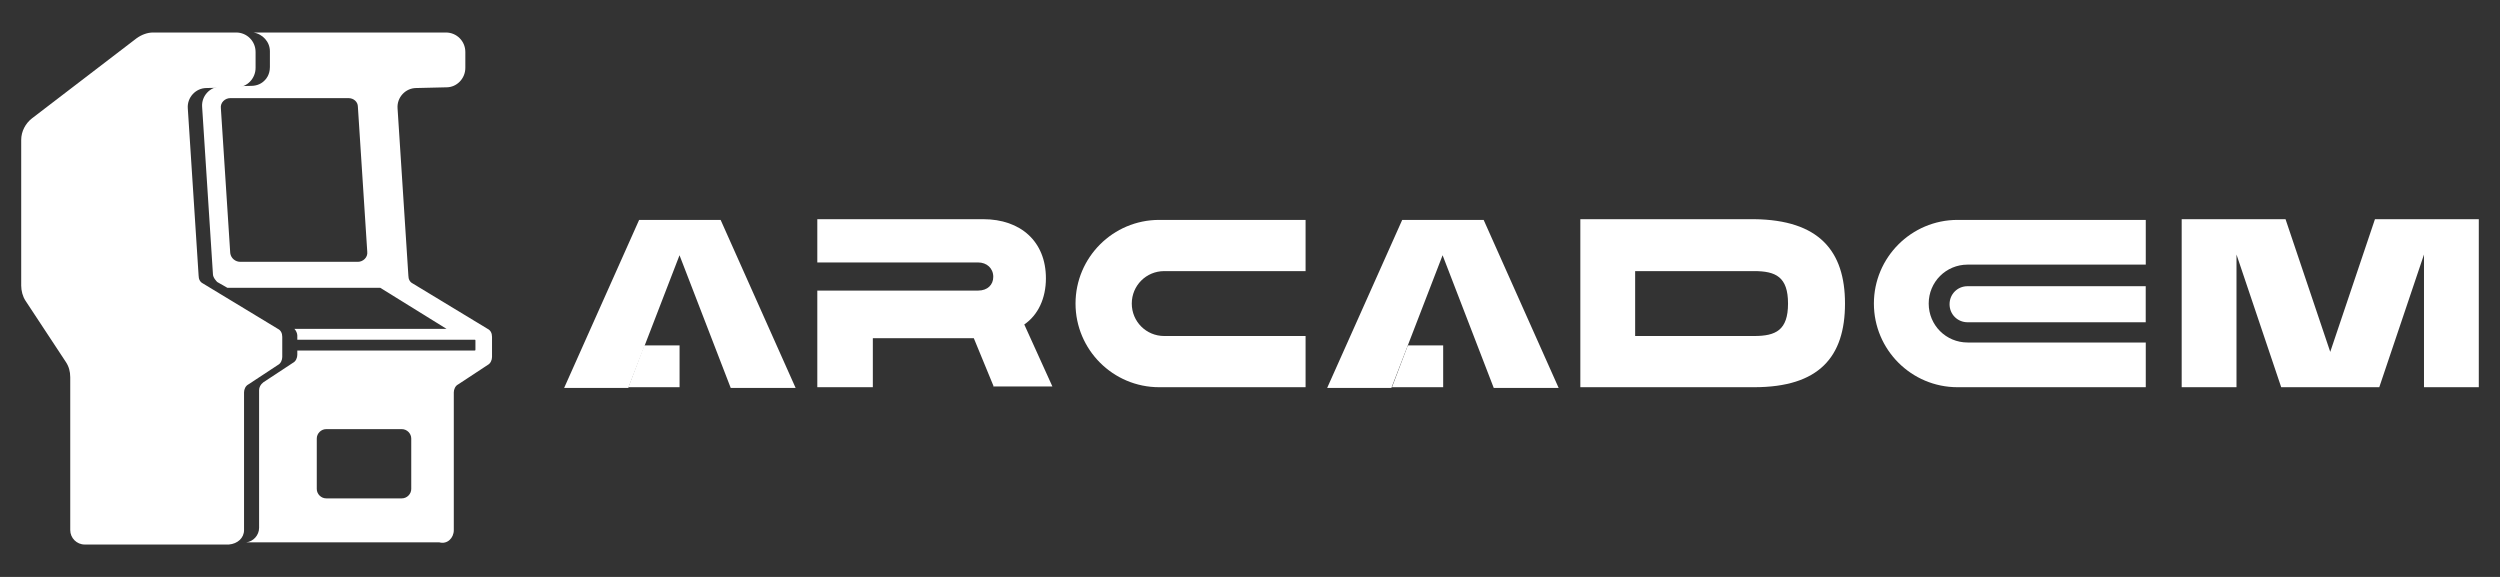
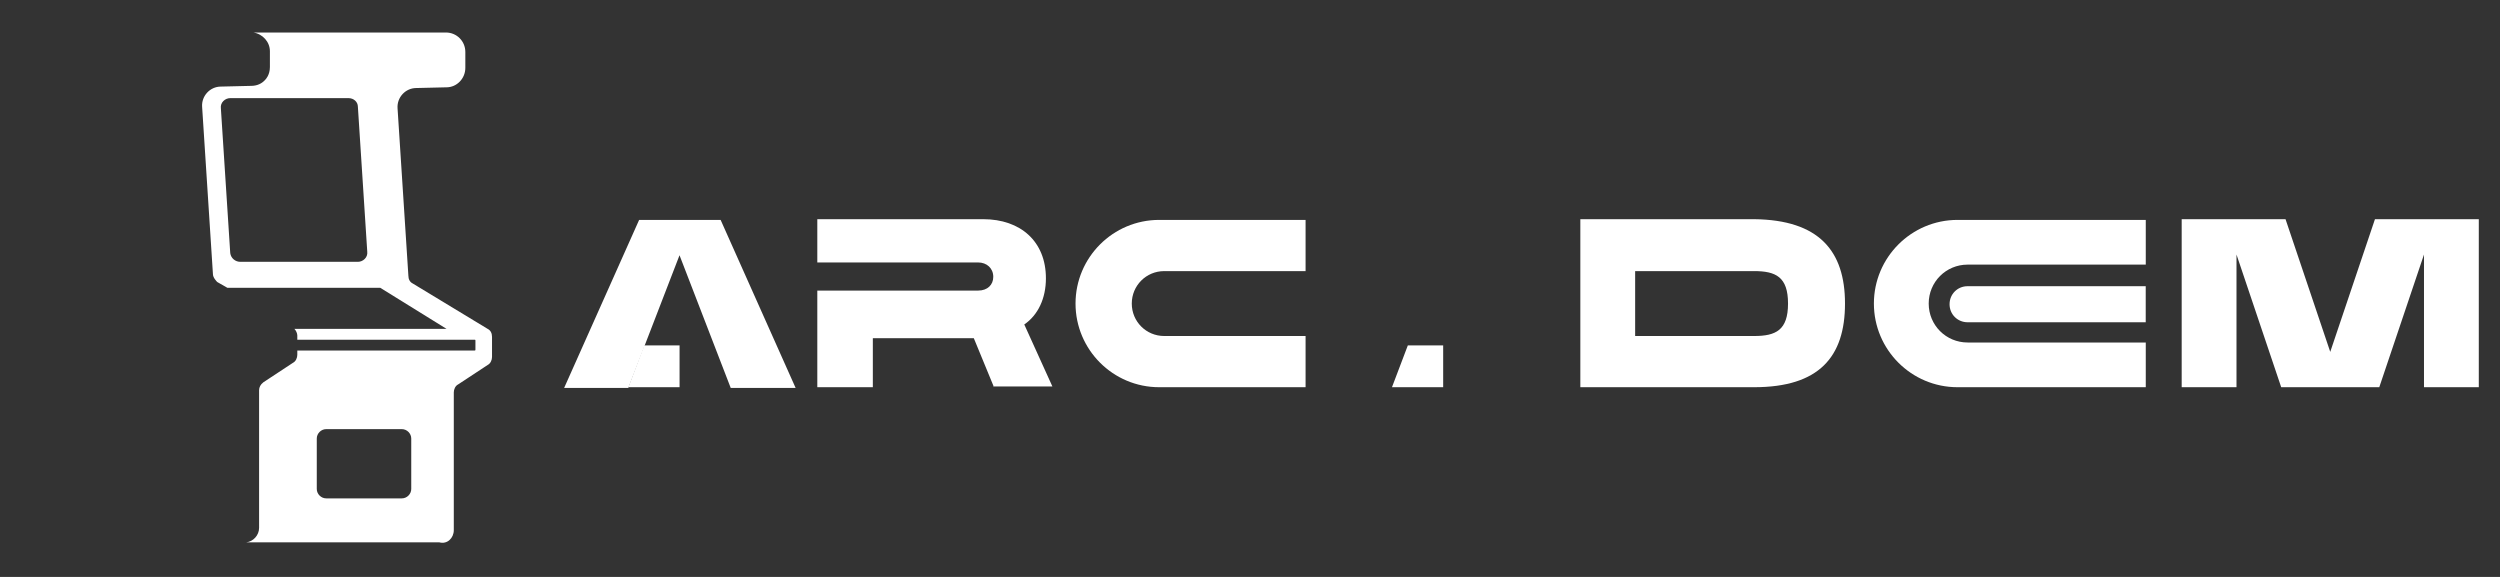
<svg xmlns="http://www.w3.org/2000/svg" width="52" height="12" viewBox="0 0 52 12" fill="none">
  <rect x="0" y="0" width="52" height="12" fill="#333333" stroke="none" />
  <path d="M20.675 8.054L20.255 7.034H18.155V8.054H17V6.044H20.345C20.54 6.044 20.66 5.924 20.66 5.759C20.66 5.579 20.525 5.459 20.345 5.459H17V4.559H20.45C21.23 4.559 21.755 5.024 21.755 5.789C21.755 6.209 21.59 6.554 21.305 6.749L21.89 8.039H20.675V8.054Z" fill="white" />
  <path d="M24.111 4.574H27.156V5.639H24.216C23.841 5.639 23.541 5.939 23.541 6.314C23.541 6.689 23.841 6.989 24.216 6.989H27.156V8.054H24.111C23.151 8.054 22.371 7.274 22.371 6.314C22.371 5.354 23.151 4.574 24.111 4.574Z" fill="white" />
  <path d="M38.376 6.314C38.376 7.424 37.836 8.054 36.486 8.054H32.871V4.559H36.486C37.836 4.574 38.376 5.219 38.376 6.314ZM37.191 6.314C37.191 5.759 36.936 5.639 36.486 5.639H34.011V6.989H36.486C36.936 6.989 37.191 6.869 37.191 6.314Z" fill="white" />
  <path d="M47.449 8.054L46.519 5.294V8.054H45.379V4.559H47.539L48.469 7.319L49.399 4.559H51.559V8.054H50.419V5.294L49.489 8.054H47.449Z" fill="white" />
  <path d="M44.632 5.519V4.574H40.717C39.757 4.574 38.977 5.354 38.977 6.314C38.977 7.274 39.757 8.054 40.717 8.054H44.632V7.124H40.927C40.477 7.124 40.117 6.764 40.117 6.314C40.117 5.864 40.477 5.504 40.927 5.504H44.632V5.519Z" fill="white" />
  <path d="M44.631 6.703V5.953H40.926C40.716 5.953 40.551 6.118 40.551 6.328C40.551 6.538 40.716 6.703 40.926 6.703H44.631Z" fill="white" />
  <path d="M14.989 4.574L16.549 8.069H15.199L14.134 5.309L13.069 8.069H11.734L13.294 4.574H14.989Z" fill="white" />
  <path d="M13.07 8.054H14.135V7.184H13.4L13.07 8.054Z" fill="white" />
-   <path d="M30.86 4.574L32.42 8.069H31.07L30.006 5.309L28.941 8.069H27.605L29.166 4.574H30.86Z" fill="white" />
  <path d="M28.953 8.054H30.018V7.184H29.283L28.953 8.054Z" fill="white" />
  <path d="M9.439 11.026V8.161C9.439 8.101 9.469 8.026 9.529 7.996L10.144 7.591C10.204 7.561 10.234 7.486 10.234 7.426V7.006C10.234 6.931 10.204 6.871 10.144 6.841L8.584 5.896C8.524 5.866 8.494 5.806 8.494 5.731L8.269 2.251C8.254 2.026 8.434 1.831 8.659 1.831L9.289 1.816C9.499 1.816 9.679 1.636 9.679 1.411V1.081C9.679 0.856 9.499 0.676 9.274 0.676H8.824H7.849H7.534C7.519 0.676 7.519 0.676 7.504 0.676H5.269C5.464 0.706 5.614 0.871 5.614 1.066V1.396C5.614 1.561 5.524 1.651 5.524 1.651C5.449 1.741 5.344 1.786 5.224 1.786L4.594 1.801C4.369 1.801 4.189 1.996 4.204 2.221L4.429 5.701C4.429 5.776 4.504 5.851 4.519 5.866L4.729 5.986H5.059H7.909L9.289 6.841H6.124C6.154 6.871 6.184 6.931 6.184 6.976V7.066H9.874C9.889 7.066 9.889 7.081 9.889 7.081V7.276C9.889 7.291 9.874 7.291 9.874 7.291H6.184V7.381C6.184 7.441 6.154 7.516 6.094 7.546L5.479 7.951C5.419 7.996 5.389 8.056 5.389 8.116V10.981C5.389 11.131 5.269 11.266 5.119 11.281H6.109C6.124 11.281 6.124 11.281 6.139 11.281H6.724H9.139C9.304 11.326 9.439 11.191 9.439 11.026ZM4.789 5.266L4.594 2.251C4.579 2.131 4.684 2.041 4.789 2.041H4.894H7.249C7.354 2.041 7.444 2.116 7.444 2.221L7.639 5.236C7.654 5.356 7.549 5.446 7.444 5.446H5.089H4.999C4.894 5.446 4.804 5.371 4.789 5.266ZM6.589 9.121C6.589 9.016 6.679 8.926 6.784 8.926H8.359C8.464 8.926 8.554 9.016 8.554 9.121V10.171C8.554 10.276 8.464 10.366 8.359 10.366H6.784C6.679 10.366 6.589 10.276 6.589 10.171V9.121Z" fill="white" />
-   <path d="M5.076 11.026V8.161C5.076 8.101 5.106 8.026 5.166 7.996L5.781 7.591C5.841 7.561 5.871 7.486 5.871 7.426V7.006C5.871 6.931 5.841 6.871 5.781 6.841L4.221 5.896C4.161 5.866 4.131 5.806 4.131 5.731L3.906 2.251C3.891 2.026 4.071 1.831 4.296 1.831L4.926 1.816C5.136 1.816 5.316 1.636 5.316 1.411V1.081C5.316 0.856 5.136 0.676 4.911 0.676H3.501H3.186C3.066 0.676 2.946 0.721 2.841 0.796L0.666 2.461C0.531 2.566 0.441 2.731 0.441 2.911V5.941C0.441 6.046 0.471 6.166 0.531 6.256L1.371 7.531C1.431 7.621 1.461 7.726 1.461 7.846V11.026C1.461 11.191 1.596 11.326 1.761 11.326H4.761C4.941 11.311 5.076 11.191 5.076 11.026Z" fill="white" />
</svg>